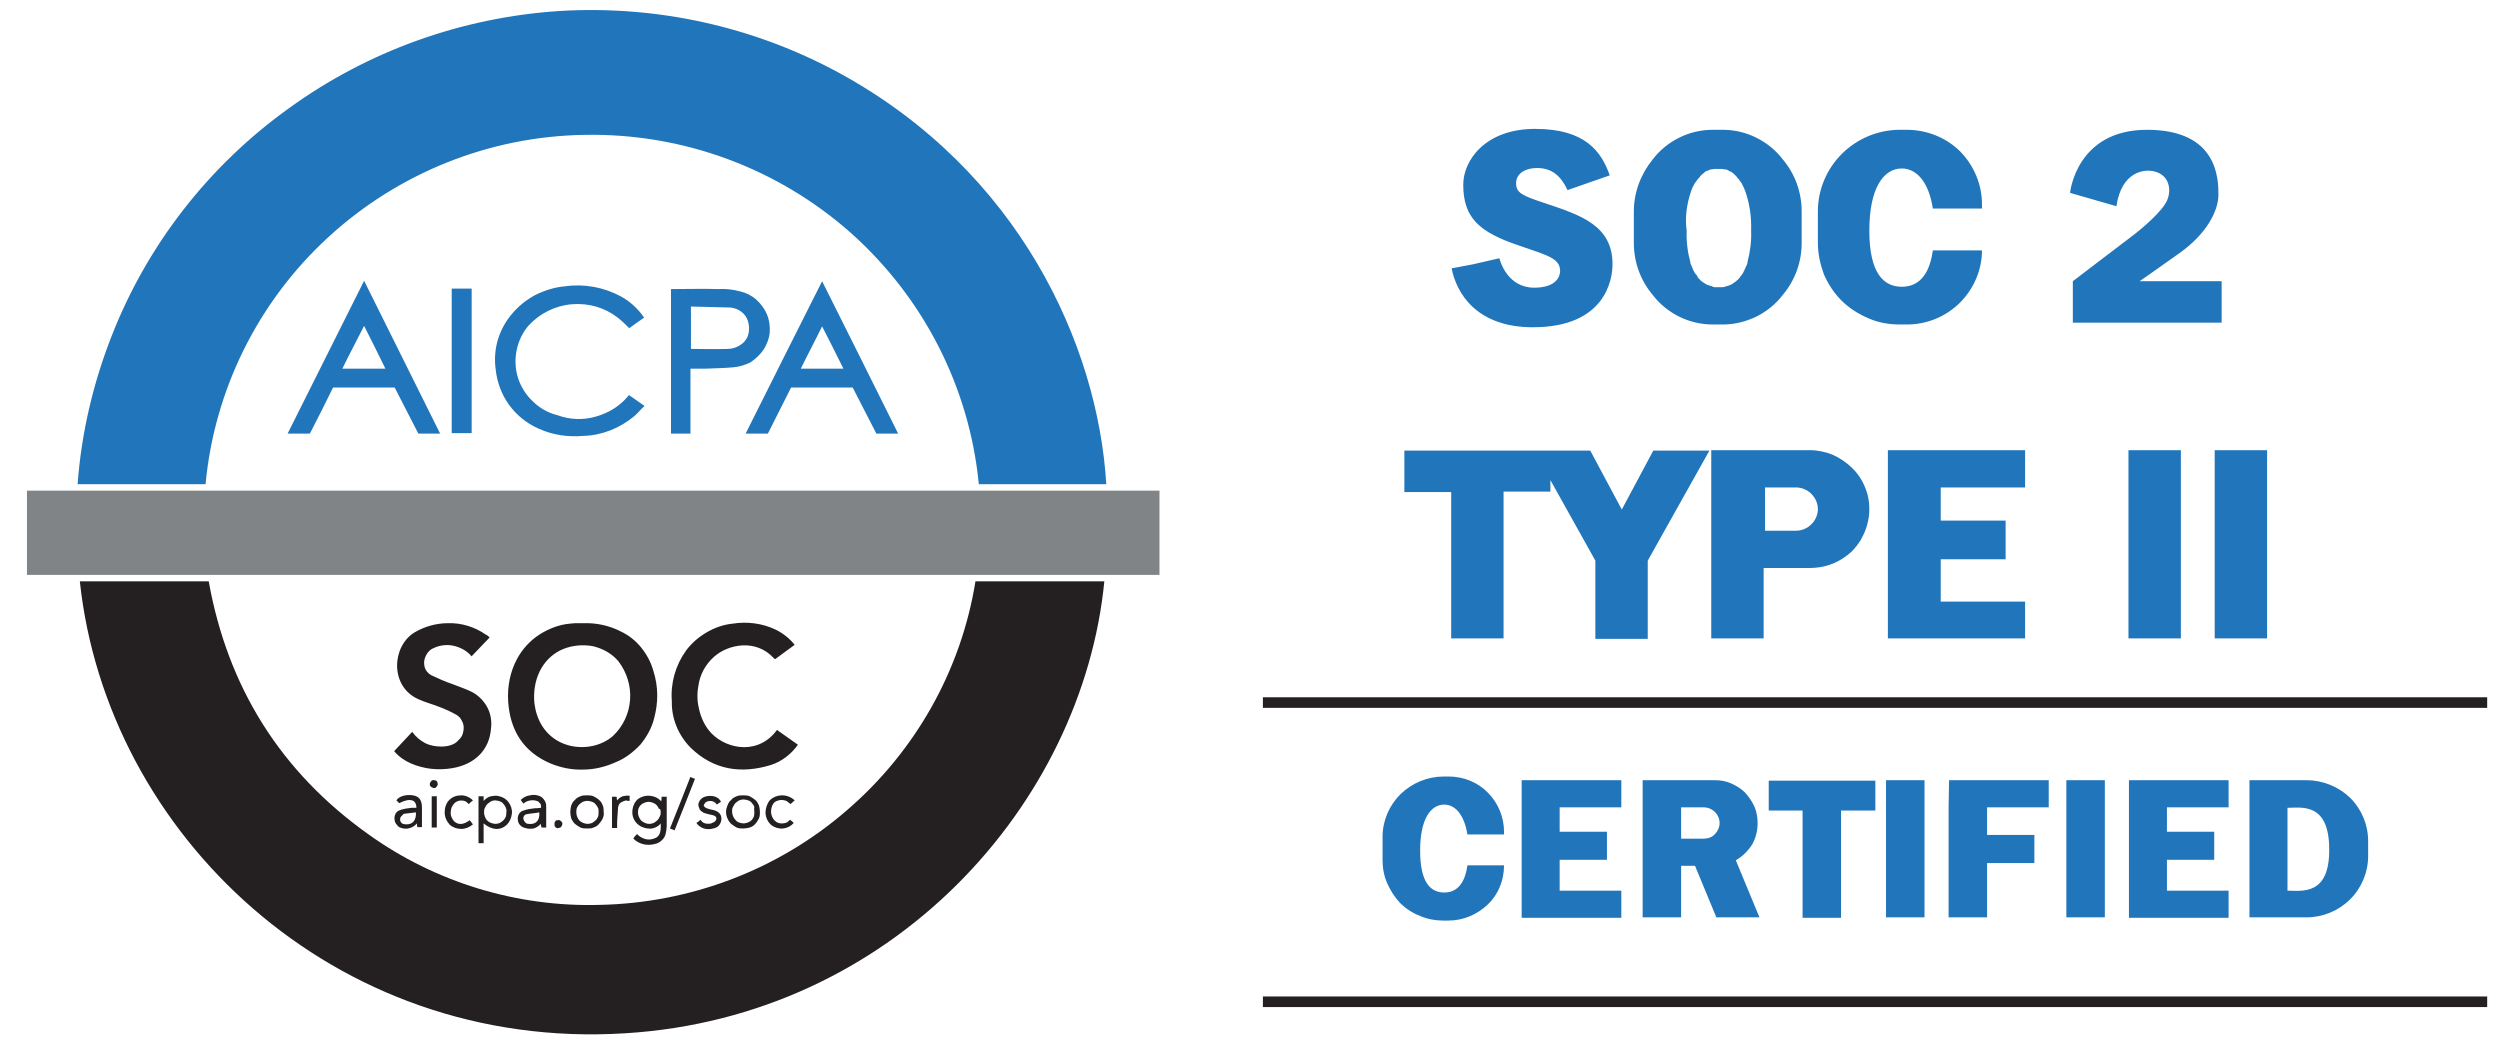
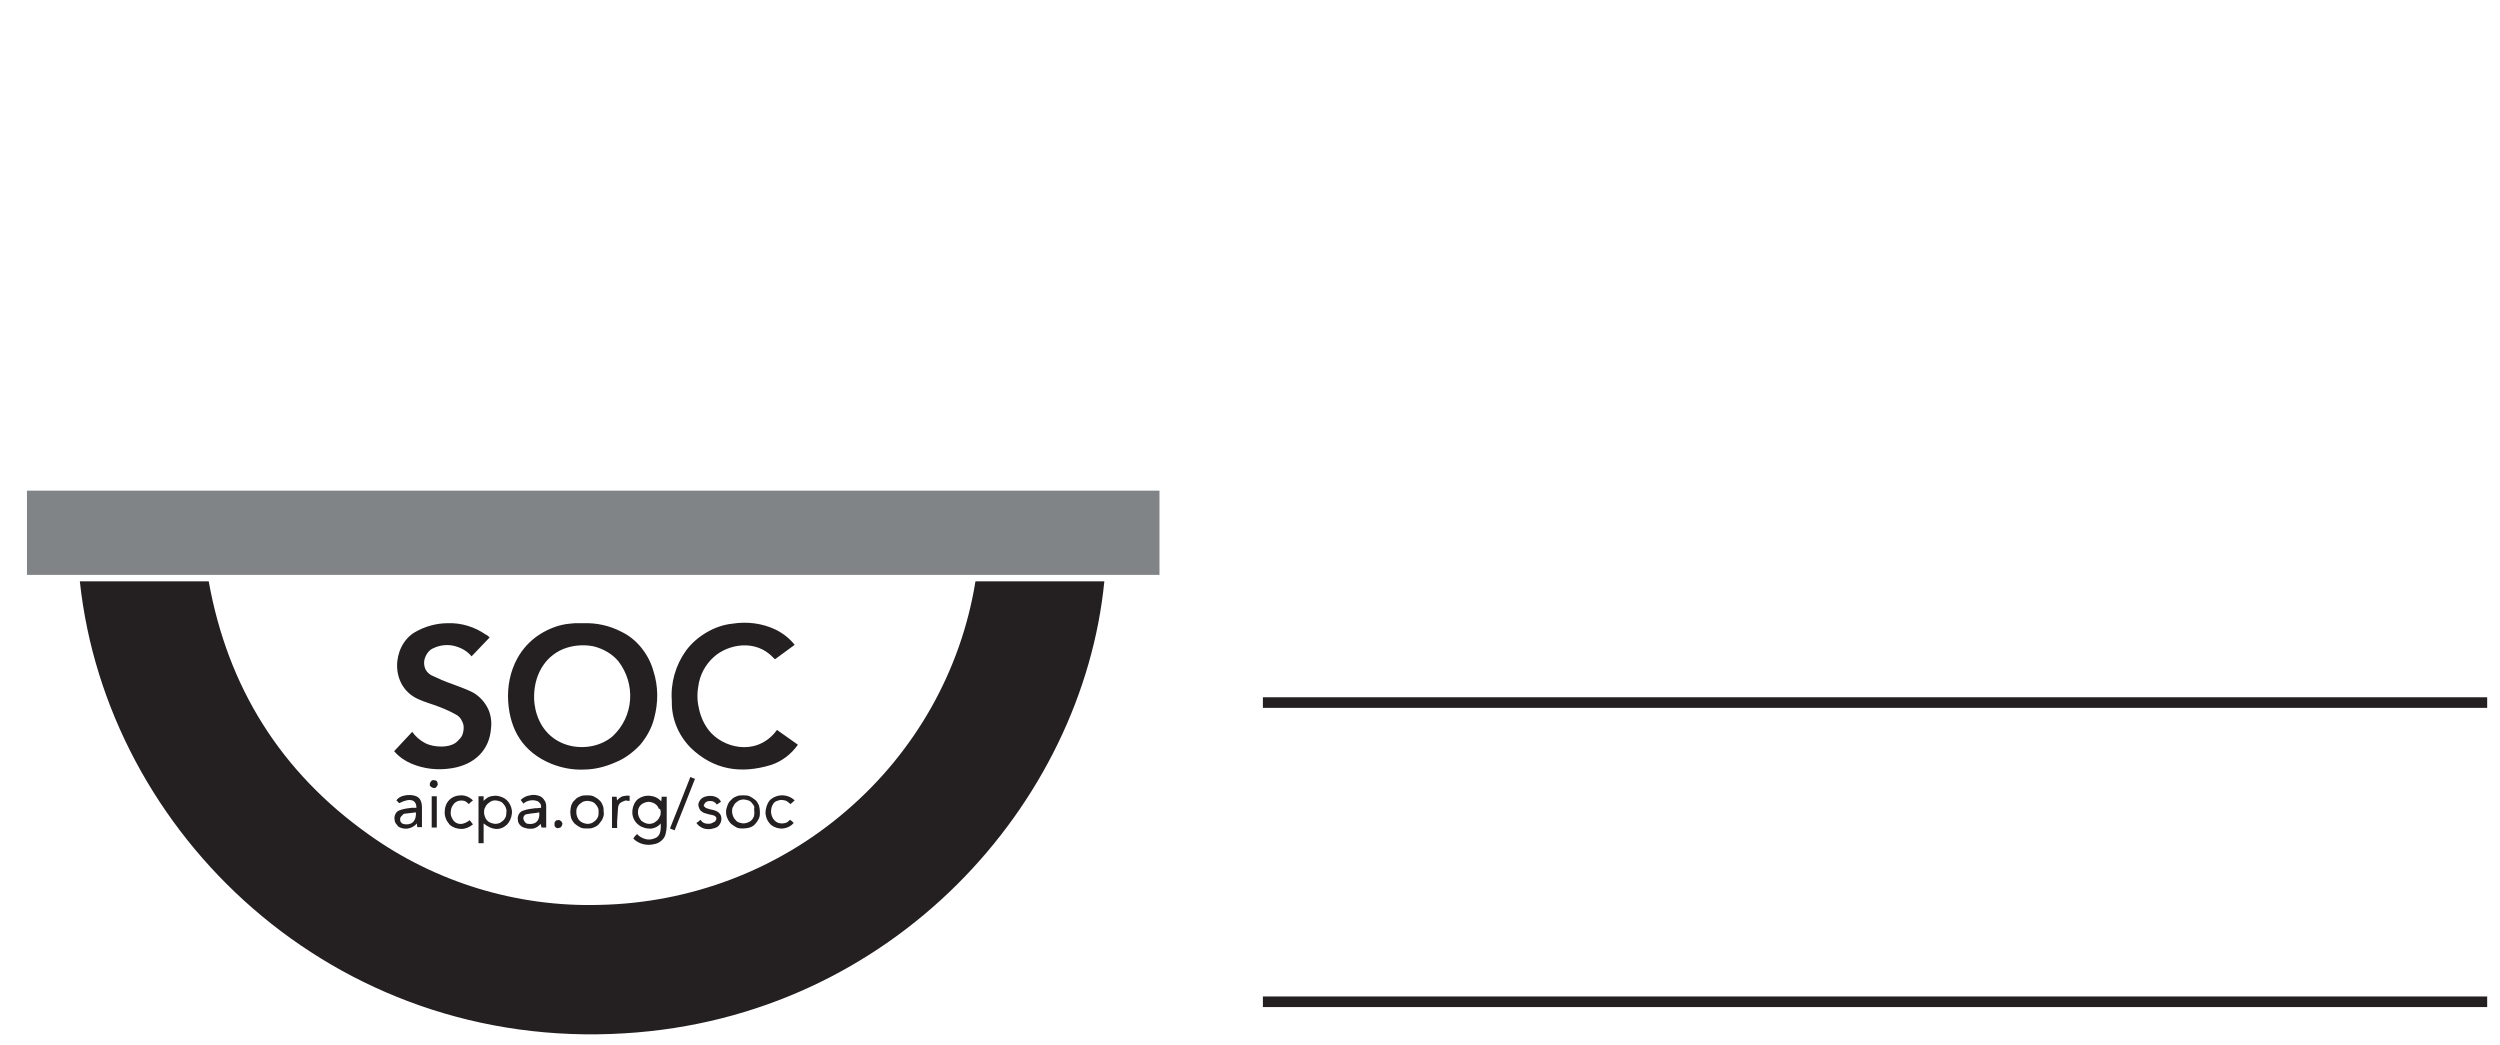
<svg xmlns="http://www.w3.org/2000/svg" width="134" height="56" viewBox="0 0 134 56" fill="none">
  <g id="AICPA-SOC-2-TYPE-II-Certified" clip-path="url(#clip0_9633_85984)">
-     <path id="Vector" d="M44.96 3.898C40.363 1.406 35.17 0.271 29.952 0.592C24.734 0.938 19.715 2.739 15.491 5.798C11.192 8.882 7.887 13.125 5.974 18.035C4.98 20.576 4.359 23.241 4.16 25.954H11.018C11.49 20.897 13.826 16.184 17.578 12.73C21.33 9.277 26.225 7.303 31.343 7.229C36.586 7.13 41.68 9.005 45.606 12.484C49.507 15.963 51.967 20.773 52.464 25.954H59.297C58.85 18.528 54.651 9.178 44.96 3.898ZM33.679 21.218C33.232 21.76 32.636 22.13 31.94 22.328C31.269 22.525 30.548 22.5 29.878 22.254C29.381 22.13 28.933 21.884 28.561 21.514C28.188 21.168 27.915 20.724 27.765 20.255C27.616 19.787 27.591 19.268 27.691 18.775C27.79 18.282 28.014 17.813 28.337 17.443C28.933 16.801 29.753 16.382 30.648 16.308C31.542 16.234 32.412 16.481 33.108 17.023C33.331 17.196 33.53 17.393 33.729 17.591C33.977 17.418 34.226 17.221 34.524 17.023C34.201 16.555 33.779 16.16 33.282 15.889C32.362 15.395 31.319 15.198 30.275 15.346C29.728 15.395 29.182 15.568 28.685 15.815C28.188 16.086 27.765 16.431 27.418 16.851C27.07 17.27 26.821 17.739 26.672 18.257C26.523 18.775 26.498 19.318 26.573 19.836C26.647 20.502 26.896 21.168 27.293 21.711C27.691 22.254 28.238 22.698 28.859 22.969C29.604 23.315 30.449 23.438 31.269 23.364C32.263 23.339 33.232 22.945 34.002 22.303C34.201 22.13 34.35 21.933 34.549 21.76L33.704 21.168C33.704 21.168 33.704 21.193 33.679 21.218ZM39.966 23.241H41.158L42.401 20.773H45.705L46.973 23.241H48.141C46.774 20.502 45.432 17.788 44.065 15.074C42.699 17.788 41.332 20.502 39.966 23.241ZM42.922 19.762C43.295 18.997 43.693 18.257 44.065 17.492C44.463 18.257 44.836 19.022 45.208 19.762H42.922ZM15.416 23.241H16.609C17.031 22.426 17.454 21.588 17.851 20.773H21.156C21.578 21.588 22.001 22.426 22.423 23.241H23.591L19.516 15.05C18.149 17.788 16.783 20.502 15.416 23.241ZM18.348 19.762C18.721 18.997 19.118 18.257 19.516 17.467C19.914 18.257 20.286 18.997 20.659 19.762H18.348ZM40.935 18.726C41.109 18.454 41.233 18.134 41.258 17.813C41.282 17.492 41.233 17.147 41.109 16.851C40.984 16.555 40.786 16.283 40.537 16.061C40.289 15.839 39.99 15.691 39.667 15.617C39.295 15.518 38.897 15.469 38.5 15.494C37.705 15.469 36.909 15.494 36.089 15.494C36.04 15.494 35.99 15.494 35.965 15.494V23.241H37.009V19.762C37.282 19.762 37.531 19.762 37.779 19.762C38.276 19.737 38.798 19.737 39.295 19.688C39.618 19.663 39.941 19.564 40.239 19.416C40.512 19.219 40.761 18.997 40.935 18.726ZM40.09 17.985C40.015 18.208 39.866 18.38 39.667 18.504C39.469 18.627 39.245 18.701 39.021 18.701C38.375 18.726 37.705 18.701 37.034 18.701V16.431C37.729 16.456 38.4 16.456 39.071 16.481C39.245 16.481 39.419 16.53 39.568 16.604C39.717 16.678 39.866 16.801 39.966 16.949C40.065 17.097 40.115 17.27 40.139 17.443C40.164 17.64 40.139 17.837 40.09 17.985ZM24.212 23.216H25.281V15.469H24.212V23.216ZM94.779 43.446H96.618V49.195H98.68V43.446H100.519V41.843H94.804V43.446H94.779ZM101.091 49.17H103.153V41.818H101.091V49.17ZM110.756 49.17H112.819V41.818H110.756V49.17ZM104.445 43.274V44.754V46.259V49.17H106.508V46.259H109.042V44.754H106.508V43.274H109.812V41.818H104.47L104.445 43.274ZM114.111 43.274V44.581V46.086V47.739V49.195H119.453V47.739H116.148V46.086H118.683V44.581H116.148V43.274H119.453V41.818H114.111V43.274ZM81.561 49.195H86.903V47.739H83.598V46.086H86.132V44.581H83.598V43.274H86.903V41.818H81.561V49.195ZM123.628 41.818H120.571V49.17H123.628C124.497 49.17 125.342 48.825 125.963 48.208C126.584 47.591 126.932 46.752 126.932 45.889V45.075C126.932 44.211 126.584 43.372 125.963 42.756C125.342 42.163 124.497 41.818 123.628 41.818ZM122.609 47.739V43.298C123.329 43.298 124.845 42.978 124.845 45.519C124.87 48.035 123.354 47.739 122.609 47.739ZM94.208 44.113C94.208 43.816 94.158 43.52 94.034 43.224C93.91 42.953 93.736 42.706 93.537 42.484C93.314 42.262 93.065 42.114 92.792 41.991C92.518 41.867 92.22 41.818 91.897 41.818H88.046V49.17H90.108V46.407H90.853L91.996 49.17H94.307L93.04 46.111C93.388 45.914 93.686 45.617 93.91 45.272C94.109 44.927 94.208 44.532 94.208 44.113ZM91.326 44.951H90.108V43.274H91.326C91.549 43.274 91.773 43.372 91.922 43.52C92.071 43.669 92.171 43.891 92.171 44.113C92.171 44.335 92.071 44.557 91.922 44.705C91.773 44.877 91.549 44.951 91.326 44.951ZM77.784 34.219H80.591V26.349H83.101V25.732L85.511 30.05V34.244H88.319V30.05L91.624 24.153H88.617L86.928 27.311L85.238 24.153H75.274V26.374H77.784V34.219ZM108.545 26.127V24.129H101.19V34.219H108.545V32.246H104.023V29.976H107.501V27.903H104.023V26.127H108.545ZM77.659 41.621H77.386C76.516 41.621 75.697 41.966 75.075 42.558C74.454 43.175 74.106 43.989 74.106 44.853V46.111C74.106 46.53 74.181 46.95 74.355 47.344C74.529 47.739 74.752 48.085 75.05 48.405C75.349 48.701 75.721 48.948 76.119 49.096C76.516 49.269 76.939 49.343 77.361 49.343H77.635C78.43 49.343 79.175 49.022 79.747 48.479C80.318 47.937 80.616 47.172 80.616 46.382H78.653C78.504 47.468 78.007 47.838 77.411 47.838C76.69 47.838 76.119 47.32 76.119 45.593C76.119 43.891 76.69 43.126 77.411 43.126C77.983 43.126 78.479 43.644 78.653 44.729H80.616V44.581C80.616 43.792 80.293 43.027 79.747 42.484C79.225 41.941 78.455 41.621 77.659 41.621ZM101.836 17.393H102.209C103.277 17.393 104.296 16.974 105.042 16.234C105.787 15.494 106.234 14.482 106.234 13.421H103.6C103.402 14.877 102.731 15.37 101.936 15.37C100.967 15.37 100.196 14.655 100.196 12.361C100.196 10.066 100.967 9.03 101.936 9.03C102.706 9.03 103.377 9.721 103.6 11.176H106.234V10.954C106.234 9.893 105.812 8.882 105.066 8.117C104.321 7.377 103.277 6.957 102.209 6.957H101.836C100.668 6.957 99.55 7.426 98.73 8.24C97.91 9.054 97.438 10.165 97.438 11.324V13.027C97.438 13.594 97.562 14.162 97.761 14.704C97.985 15.222 98.308 15.716 98.705 16.11C99.103 16.505 99.6 16.826 100.122 17.048C100.668 17.295 101.24 17.393 101.836 17.393ZM98.954 29.803C99.053 29.729 99.153 29.655 99.227 29.581C99.252 29.556 99.277 29.556 99.277 29.532C99.351 29.458 99.401 29.408 99.451 29.334C99.476 29.31 99.525 29.26 99.55 29.211C99.6 29.162 99.625 29.112 99.65 29.063C99.699 29.014 99.749 28.94 99.774 28.866C100.047 28.397 100.196 27.829 100.196 27.287C100.196 26.867 100.122 26.473 99.948 26.078C99.799 25.708 99.55 25.338 99.252 25.066C98.954 24.77 98.606 24.548 98.233 24.375C97.861 24.227 97.438 24.129 97.016 24.129H91.723V34.219H94.531V30.445H96.991C97.736 30.445 98.407 30.223 98.954 29.803ZM94.606 28.422V26.127H96.27C96.569 26.127 96.867 26.25 97.09 26.473C97.314 26.695 97.438 26.991 97.438 27.287C97.438 27.583 97.314 27.879 97.09 28.101C96.867 28.323 96.569 28.446 96.27 28.446H94.606V28.422ZM116.894 24.129H114.086V34.219H116.894V24.129ZM118.708 34.219H121.516V24.129H118.708V34.219ZM91.798 17.393H92.344C92.966 17.393 93.562 17.245 94.133 16.974C94.68 16.703 95.177 16.308 95.55 15.815C96.221 15.025 96.569 14.038 96.569 13.027V11.324C96.569 10.313 96.221 9.326 95.55 8.536C95.177 8.043 94.68 7.648 94.133 7.377C93.587 7.105 92.966 6.957 92.344 6.957H91.798C91.177 6.957 90.555 7.105 90.009 7.377C89.462 7.648 88.965 8.043 88.592 8.536C87.946 9.326 87.574 10.313 87.574 11.324V13.027C87.574 14.038 87.921 15.025 88.592 15.815C88.965 16.308 89.462 16.703 90.009 16.974C90.555 17.245 91.177 17.393 91.798 17.393ZM90.63 10.288C90.68 10.115 90.754 9.967 90.829 9.844C90.853 9.819 90.853 9.795 90.878 9.77C90.903 9.745 90.928 9.696 90.953 9.671C90.978 9.647 90.978 9.622 91.003 9.597C91.028 9.573 91.052 9.548 91.077 9.523C91.102 9.499 91.127 9.474 91.127 9.449C91.152 9.425 91.177 9.4 91.201 9.375C91.226 9.351 91.226 9.351 91.251 9.326C91.301 9.301 91.35 9.252 91.375 9.227L91.4 9.203C91.45 9.178 91.475 9.153 91.524 9.153C91.549 9.153 91.549 9.129 91.574 9.129C91.624 9.104 91.649 9.104 91.698 9.079C91.723 9.079 91.723 9.079 91.748 9.079C91.798 9.079 91.847 9.054 91.897 9.054H91.922C91.972 9.054 92.021 9.054 92.096 9.054C92.146 9.054 92.22 9.054 92.27 9.054H92.295C92.344 9.054 92.394 9.079 92.444 9.079C92.444 9.079 92.469 9.079 92.493 9.079C92.543 9.079 92.568 9.104 92.618 9.129C92.643 9.129 92.643 9.129 92.667 9.153C92.717 9.178 92.742 9.203 92.792 9.203L92.817 9.227C92.866 9.252 92.916 9.301 92.941 9.326C92.966 9.351 92.966 9.351 92.99 9.375C93.015 9.4 93.04 9.425 93.065 9.449C93.09 9.474 93.115 9.499 93.115 9.523C93.139 9.548 93.164 9.573 93.189 9.597C93.214 9.622 93.239 9.647 93.239 9.671C93.264 9.696 93.289 9.745 93.314 9.77C93.338 9.795 93.338 9.819 93.363 9.844C93.438 9.992 93.512 10.14 93.562 10.288C93.786 10.954 93.885 11.645 93.86 12.361C93.885 12.928 93.81 13.495 93.661 14.063C93.661 14.088 93.661 14.088 93.661 14.112C93.636 14.186 93.612 14.236 93.587 14.285C93.537 14.408 93.463 14.556 93.413 14.655C93.413 14.655 93.413 14.68 93.388 14.68C93.363 14.729 93.338 14.778 93.289 14.803C93.289 14.803 93.289 14.803 93.289 14.828C93.264 14.877 93.214 14.902 93.189 14.951C93.09 15.05 92.966 15.148 92.841 15.222C92.817 15.247 92.792 15.247 92.742 15.272C92.717 15.272 92.692 15.296 92.692 15.296C92.667 15.296 92.643 15.321 92.618 15.321C92.593 15.321 92.568 15.346 92.518 15.346C92.493 15.346 92.469 15.346 92.469 15.37C92.419 15.37 92.394 15.395 92.344 15.395H92.32C92.27 15.395 92.22 15.395 92.146 15.395C92.096 15.395 92.021 15.395 91.972 15.395H91.947C91.897 15.395 91.872 15.395 91.823 15.37C91.798 15.37 91.773 15.37 91.773 15.346C91.748 15.346 91.723 15.321 91.674 15.321C91.649 15.321 91.624 15.296 91.599 15.296C91.574 15.296 91.549 15.272 91.524 15.272C91.5 15.272 91.475 15.247 91.425 15.222C91.301 15.148 91.177 15.074 91.077 14.951C91.052 14.926 91.003 14.877 90.978 14.828C90.978 14.828 90.978 14.828 90.978 14.803C90.953 14.754 90.928 14.729 90.878 14.68C90.878 14.68 90.878 14.655 90.853 14.655C90.779 14.531 90.729 14.408 90.68 14.285C90.655 14.236 90.63 14.162 90.605 14.112C90.605 14.112 90.605 14.088 90.605 14.063C90.456 13.52 90.381 12.928 90.406 12.361C90.307 11.67 90.406 10.954 90.63 10.288ZM82.231 15.42C80.84 15.42 80.418 14.063 80.368 13.841L78.976 14.162L77.808 14.383C78.057 15.691 79.126 17.541 82.157 17.541C86.058 17.541 86.431 14.976 86.431 14.162C86.431 12.064 84.691 11.522 82.778 10.88C81.585 10.485 81.262 10.337 81.262 9.819C81.262 9.301 81.759 9.005 82.38 9.005C83.201 9.005 83.673 9.449 84.02 10.189L86.282 9.4C85.834 8.117 84.965 6.908 82.281 6.908C79.598 6.908 78.43 8.61 78.43 9.893C78.43 11.67 79.275 12.434 81.387 13.15C82.952 13.693 83.623 13.841 83.623 14.531C83.598 15.05 83.151 15.42 82.231 15.42ZM115.527 9.203C116.298 9.425 116.397 10.214 116.148 10.757C115.9 11.324 114.832 12.237 114.31 12.632C113.49 13.249 111.104 15.074 111.104 15.074V17.295H119.08V15.074H114.682C114.682 15.074 115.328 14.63 116.819 13.569C118.31 12.508 118.907 11.275 118.907 10.436C118.907 9.597 118.882 6.957 115.08 6.957C111.278 6.957 110.955 10.337 110.955 10.337L113.44 11.053C113.713 9.178 114.956 9.03 115.527 9.203Z" fill="#2175BB" />
    <path id="Vector_2" d="M32.133 48.502C27.711 48.626 23.337 47.293 19.759 44.727C15.038 41.372 12.206 36.833 11.187 31.158H4.279C5.72 44.678 17.871 56.348 33.475 55.386C47.862 54.522 58.025 43.075 59.193 31.158H52.285C51.515 35.944 49.055 40.287 45.377 43.445C41.7 46.627 37.004 48.404 32.133 48.502ZM29.524 40.928C30.071 41.15 30.668 41.273 31.264 41.249C31.86 41.249 32.456 41.101 33.003 40.854C33.5 40.657 33.947 40.311 34.32 39.917C34.668 39.497 34.941 39.004 35.066 38.486C35.289 37.647 35.289 36.783 35.016 35.944C34.892 35.5 34.668 35.081 34.37 34.711C34.072 34.341 33.699 34.045 33.276 33.847C32.655 33.527 31.96 33.379 31.264 33.403C31.115 33.403 30.966 33.403 30.817 33.403C30.717 33.403 30.643 33.428 30.543 33.428C29.972 33.477 29.4 33.699 28.903 34.02C28.406 34.341 28.009 34.785 27.735 35.278C27.338 35.994 27.189 36.808 27.238 37.597C27.338 39.152 28.058 40.311 29.524 40.928ZM30.195 34.785C30.692 34.587 31.264 34.538 31.786 34.637C32.307 34.76 32.804 35.032 33.152 35.451C33.599 36.043 33.823 36.759 33.773 37.499C33.724 38.239 33.401 38.93 32.854 39.448C31.686 40.484 29.226 40.262 28.704 38.041C28.655 37.819 28.63 37.597 28.63 37.499C28.58 36.24 29.177 35.204 30.195 34.785ZM23.66 40.015C23.362 40.015 23.039 39.966 22.766 39.818C22.493 39.67 22.269 39.472 22.095 39.226C21.772 39.571 21.449 39.917 21.126 40.262C21.375 40.558 21.698 40.78 22.045 40.928C22.741 41.224 23.486 41.298 24.232 41.175C25.45 40.977 26.245 40.188 26.319 39.028C26.369 38.634 26.294 38.214 26.096 37.869C25.897 37.523 25.599 37.227 25.226 37.055C24.903 36.907 24.555 36.783 24.232 36.66C23.859 36.537 23.486 36.364 23.114 36.191C22.94 36.093 22.816 35.944 22.766 35.772C22.716 35.599 22.716 35.402 22.791 35.229C22.84 35.106 22.915 34.982 23.014 34.884C23.114 34.785 23.238 34.736 23.362 34.686C23.685 34.563 24.058 34.538 24.406 34.637C24.754 34.736 25.052 34.908 25.276 35.18C25.599 34.834 25.922 34.514 26.245 34.168C26.17 34.094 26.12 34.045 26.046 34.02C25.45 33.601 24.729 33.379 24.008 33.403C23.387 33.403 22.766 33.576 22.219 33.897C21.002 34.637 20.878 36.783 22.418 37.474C22.791 37.647 23.188 37.745 23.561 37.894C23.884 38.017 24.207 38.165 24.505 38.338C24.605 38.412 24.704 38.51 24.754 38.634C24.828 38.757 24.853 38.88 24.853 39.004C24.853 39.127 24.828 39.275 24.779 39.398C24.729 39.522 24.63 39.62 24.53 39.719C24.356 39.916 24.008 40.015 23.66 40.015ZM37.004 40.065C38.246 41.273 39.712 41.495 41.327 41.002C41.923 40.805 42.42 40.41 42.768 39.917L41.65 39.127C41.6 39.176 41.576 39.201 41.551 39.25C40.458 40.558 38.718 40.065 37.998 39.152C37.749 38.831 37.575 38.461 37.476 38.041C37.376 37.647 37.352 37.227 37.426 36.808C37.501 36.191 37.799 35.624 38.271 35.204C39.016 34.538 40.507 34.218 41.476 35.278C41.501 35.303 41.526 35.328 41.551 35.328L42.594 34.563C42.321 34.218 41.973 33.946 41.576 33.749C40.855 33.403 40.035 33.305 39.265 33.428C38.768 33.477 38.296 33.65 37.873 33.897C37.451 34.143 37.078 34.464 36.78 34.859C36.209 35.648 35.935 36.611 36.01 37.573C35.985 38.51 36.358 39.398 37.004 40.065ZM34.196 42.828C34.022 42.976 33.922 43.198 33.898 43.42C33.873 43.642 33.922 43.864 34.072 44.061C34.146 44.16 34.245 44.234 34.37 44.308C34.494 44.357 34.618 44.407 34.742 44.407C34.867 44.431 34.991 44.407 35.115 44.357C35.239 44.308 35.339 44.234 35.413 44.135C35.438 44.58 35.364 44.826 35.115 44.925C34.941 44.999 34.767 45.023 34.593 44.974C34.419 44.925 34.245 44.826 34.146 44.703C34.072 44.777 33.997 44.851 33.947 44.95C34.096 45.097 34.27 45.196 34.469 45.246C34.668 45.295 34.867 45.295 35.066 45.246C35.215 45.221 35.364 45.147 35.463 45.048C35.587 44.95 35.662 44.801 35.687 44.654C35.712 44.53 35.736 44.407 35.736 44.283C35.736 43.79 35.736 43.321 35.736 42.828C35.736 42.778 35.736 42.729 35.736 42.704H35.463C35.463 42.778 35.463 42.852 35.438 42.951C35.289 42.778 35.09 42.68 34.842 42.655C34.593 42.63 34.37 42.704 34.196 42.828ZM35.413 43.519C35.413 43.593 35.413 43.691 35.364 43.765C35.339 43.839 35.289 43.913 35.239 43.963C35.19 44.012 35.115 44.061 35.041 44.111C34.966 44.135 34.892 44.16 34.792 44.16C34.643 44.16 34.494 44.086 34.37 43.987C34.27 43.864 34.196 43.716 34.196 43.568C34.196 43.494 34.196 43.42 34.221 43.346C34.245 43.272 34.295 43.198 34.345 43.148C34.395 43.099 34.469 43.05 34.544 43.025C34.618 43.001 34.693 42.976 34.767 42.976C34.842 42.976 34.916 43.001 34.991 43.025C35.066 43.05 35.14 43.099 35.19 43.148C35.239 43.198 35.289 43.272 35.314 43.346C35.389 43.346 35.413 43.42 35.413 43.519ZM25.922 42.68H25.648V45.196H25.922V44.135C26.369 44.505 26.816 44.53 27.164 44.209C27.313 44.061 27.412 43.839 27.437 43.617C27.462 43.395 27.388 43.173 27.263 43.001C27.139 42.828 26.965 42.729 26.766 42.68C26.617 42.63 26.468 42.655 26.319 42.68C26.17 42.704 26.046 42.803 25.922 42.926C25.922 42.828 25.922 42.754 25.922 42.68ZM26.543 42.902C26.617 42.902 26.717 42.926 26.791 42.951C26.866 42.976 26.94 43.025 26.99 43.099C27.04 43.148 27.089 43.222 27.114 43.297C27.139 43.37 27.164 43.445 27.139 43.543C27.139 43.617 27.139 43.691 27.114 43.765C27.089 43.839 27.04 43.913 26.99 43.963C26.94 44.012 26.866 44.061 26.791 44.111C26.717 44.135 26.642 44.16 26.568 44.16C26.493 44.16 26.394 44.135 26.319 44.111C26.245 44.086 26.17 44.037 26.12 43.987C26.071 43.938 26.021 43.864 25.996 43.79C25.971 43.716 25.946 43.642 25.946 43.543C25.946 43.469 25.946 43.37 25.996 43.297C26.021 43.222 26.071 43.148 26.12 43.099C26.17 43.05 26.245 43.001 26.319 42.951C26.369 42.926 26.443 42.902 26.543 42.902ZM30.568 43.519C30.568 43.642 30.593 43.765 30.618 43.864C30.668 43.987 30.742 44.086 30.817 44.16C30.916 44.234 31.015 44.308 31.115 44.357C31.239 44.407 31.338 44.407 31.463 44.407C31.587 44.407 31.711 44.407 31.811 44.357C31.935 44.308 32.034 44.259 32.109 44.16C32.183 44.061 32.258 43.987 32.307 43.864C32.357 43.741 32.382 43.642 32.357 43.519C32.357 43.395 32.357 43.272 32.307 43.173C32.258 43.05 32.208 42.951 32.109 42.877C32.034 42.803 31.91 42.729 31.811 42.68C31.686 42.63 31.587 42.63 31.463 42.63C31.338 42.63 31.214 42.63 31.115 42.68C30.991 42.729 30.891 42.778 30.817 42.877C30.717 42.951 30.668 43.05 30.618 43.173C30.593 43.272 30.568 43.395 30.568 43.519ZM32.084 43.519C32.084 43.593 32.084 43.691 32.059 43.765C32.034 43.839 31.984 43.913 31.935 43.963C31.885 44.012 31.811 44.061 31.736 44.111C31.661 44.135 31.587 44.16 31.488 44.16C31.413 44.16 31.338 44.135 31.264 44.111C31.189 44.086 31.115 44.037 31.065 43.987C31.015 43.938 30.966 43.864 30.941 43.79C30.916 43.716 30.891 43.642 30.891 43.568C30.891 43.494 30.891 43.395 30.916 43.321C30.941 43.247 30.991 43.173 31.04 43.124C31.09 43.075 31.164 43.025 31.239 42.976C31.314 42.951 31.388 42.926 31.488 42.926C31.562 42.926 31.661 42.951 31.736 42.976C31.811 43.001 31.885 43.05 31.935 43.124C31.984 43.173 32.034 43.247 32.059 43.321C32.084 43.37 32.084 43.445 32.084 43.519ZM38.917 43.519C38.917 43.642 38.942 43.765 38.991 43.864C39.041 43.987 39.116 44.086 39.19 44.16C39.29 44.234 39.389 44.308 39.488 44.357C39.613 44.407 39.712 44.407 39.836 44.407C39.961 44.407 40.085 44.382 40.184 44.357C40.308 44.308 40.408 44.259 40.482 44.16C40.557 44.086 40.631 43.963 40.681 43.864C40.731 43.741 40.731 43.642 40.731 43.519C40.731 43.395 40.706 43.272 40.681 43.173C40.631 43.075 40.582 42.951 40.482 42.877C40.383 42.803 40.283 42.729 40.184 42.68C40.06 42.63 39.961 42.63 39.836 42.63C39.712 42.63 39.588 42.63 39.488 42.68C39.364 42.729 39.265 42.778 39.19 42.877C39.091 42.951 39.041 43.05 38.991 43.173C38.942 43.297 38.917 43.395 38.917 43.519ZM40.433 43.543C40.433 43.617 40.433 43.691 40.408 43.765C40.383 43.839 40.333 43.913 40.283 43.963C40.234 44.012 40.159 44.061 40.085 44.086C40.01 44.111 39.936 44.135 39.861 44.135C39.787 44.135 39.687 44.111 39.613 44.086C39.538 44.061 39.464 44.012 39.414 43.938C39.364 43.889 39.315 43.815 39.29 43.741C39.265 43.667 39.24 43.593 39.24 43.494C39.24 43.42 39.24 43.321 39.29 43.247C39.339 43.173 39.364 43.099 39.414 43.05C39.464 43.001 39.538 42.951 39.613 42.902C39.687 42.877 39.762 42.852 39.861 42.852C39.936 42.852 40.035 42.877 40.11 42.902C40.184 42.926 40.259 42.976 40.308 43.05C40.358 43.099 40.408 43.173 40.433 43.247C40.408 43.371 40.433 43.445 40.433 43.543ZM21.524 44.382C21.673 44.431 21.822 44.431 21.971 44.382C22.12 44.333 22.244 44.259 22.343 44.135C22.343 44.234 22.368 44.283 22.368 44.333H22.617C22.617 43.987 22.617 43.642 22.617 43.297C22.617 42.926 22.493 42.729 22.244 42.655C21.921 42.556 21.399 42.63 21.25 42.902C21.3 42.951 21.35 43.001 21.399 43.05C21.971 42.754 22.319 42.852 22.319 43.297C22.244 43.297 22.145 43.297 22.07 43.297C21.871 43.321 21.648 43.346 21.449 43.42C21.35 43.445 21.25 43.519 21.201 43.617C21.151 43.716 21.126 43.839 21.151 43.938C21.151 44.037 21.201 44.135 21.275 44.209C21.325 44.308 21.424 44.357 21.524 44.382ZM21.673 43.617C21.871 43.593 22.095 43.568 22.294 43.543C22.319 43.963 22.12 44.209 21.747 44.185C21.673 44.185 21.598 44.16 21.548 44.135C21.499 44.086 21.449 44.037 21.449 43.963C21.449 43.938 21.449 43.889 21.449 43.864C21.449 43.839 21.474 43.79 21.499 43.765C21.524 43.741 21.548 43.716 21.573 43.691C21.598 43.642 21.648 43.617 21.673 43.617ZM28.68 43.321C28.481 43.346 28.257 43.37 28.058 43.445C27.959 43.469 27.86 43.543 27.81 43.642C27.76 43.741 27.735 43.839 27.76 43.963C27.76 44.061 27.81 44.16 27.884 44.234C27.959 44.308 28.034 44.357 28.158 44.382C28.307 44.431 28.456 44.431 28.605 44.407C28.754 44.357 28.878 44.283 28.978 44.16C29.003 44.234 29.003 44.308 29.027 44.357H29.276C29.276 43.987 29.276 43.642 29.276 43.272C29.276 43.148 29.276 43.05 29.201 42.926C29.127 42.803 29.052 42.729 28.953 42.68C28.779 42.606 28.58 42.581 28.406 42.63C28.208 42.655 28.034 42.754 27.909 42.877L28.058 43.075C28.158 42.976 28.282 42.926 28.431 42.902C28.58 42.877 28.704 42.902 28.829 42.951C28.878 42.976 28.928 43.05 28.978 43.099C29.003 43.173 29.003 43.222 29.003 43.297C28.829 43.321 28.754 43.321 28.68 43.321ZM28.332 44.16C28.257 44.16 28.208 44.135 28.158 44.086C28.108 44.037 28.083 43.987 28.058 43.913C28.034 43.839 28.058 43.79 28.083 43.741C28.108 43.691 28.183 43.642 28.232 43.642C28.456 43.593 28.68 43.593 28.903 43.543C28.953 43.987 28.704 44.209 28.332 44.16ZM38.122 44.135C38.022 44.16 37.898 44.16 37.799 44.135C37.699 44.111 37.6 44.037 37.55 43.938C37.476 44.012 37.401 44.061 37.327 44.111C37.426 44.259 37.575 44.357 37.724 44.407C37.898 44.456 38.072 44.456 38.221 44.407C38.345 44.382 38.47 44.333 38.544 44.234C38.619 44.135 38.668 44.012 38.668 43.889C38.668 43.642 38.519 43.494 38.246 43.42C38.122 43.395 37.998 43.37 37.873 43.321C37.799 43.297 37.699 43.198 37.724 43.148C37.749 43.099 37.774 43.075 37.799 43.025C37.824 43.001 37.873 42.976 37.923 42.951C38.022 42.926 38.122 42.926 38.196 42.951C38.296 42.976 38.37 43.05 38.42 43.124C38.495 43.075 38.569 43.025 38.644 42.976C38.47 42.581 37.824 42.581 37.575 42.828C37.525 42.877 37.476 42.951 37.451 43.025C37.426 43.099 37.426 43.173 37.451 43.247C37.476 43.321 37.501 43.395 37.55 43.445C37.6 43.494 37.675 43.543 37.724 43.568C37.873 43.617 38.047 43.667 38.196 43.691C38.321 43.716 38.42 43.79 38.395 43.913C38.37 43.963 38.345 44.012 38.321 44.037C38.221 44.086 38.172 44.111 38.122 44.135ZM42.371 43.099C42.445 43.025 42.52 42.976 42.594 42.902C42.42 42.729 42.172 42.63 41.923 42.63C41.675 42.63 41.426 42.729 41.253 42.902C41.103 43.099 41.029 43.346 41.029 43.593C41.054 43.839 41.153 44.061 41.352 44.234C41.526 44.357 41.749 44.431 41.973 44.407C42.197 44.382 42.396 44.283 42.545 44.111C42.495 44.061 42.42 43.987 42.346 43.938C42.296 43.987 42.246 44.037 42.172 44.086C42.097 44.111 42.023 44.135 41.948 44.135C41.874 44.135 41.799 44.135 41.725 44.111C41.65 44.086 41.576 44.037 41.526 43.987C41.402 43.864 41.352 43.716 41.327 43.543C41.327 43.37 41.352 43.222 41.451 43.075C41.501 43.001 41.576 42.951 41.65 42.926C41.725 42.902 41.799 42.877 41.899 42.877C41.973 42.877 42.072 42.902 42.147 42.926C42.246 43.001 42.321 43.05 42.371 43.099ZM24.58 42.926C24.679 42.902 24.779 42.902 24.878 42.926C24.977 42.951 25.052 43.025 25.127 43.099C25.201 43.025 25.276 42.951 25.35 42.902C25.176 42.729 24.953 42.63 24.729 42.63C24.48 42.63 24.257 42.704 24.083 42.877C23.909 43.05 23.834 43.297 23.834 43.543C23.834 43.79 23.934 44.012 24.108 44.209C24.282 44.357 24.505 44.431 24.729 44.431C24.953 44.431 25.176 44.333 25.35 44.185L25.176 43.963C24.853 44.209 24.555 44.234 24.331 44.012C24.232 43.889 24.157 43.741 24.157 43.593C24.157 43.445 24.182 43.272 24.282 43.148C24.356 43.025 24.48 42.951 24.58 42.926ZM37.252 41.742C37.153 41.718 37.103 41.693 37.004 41.644C36.631 42.581 36.283 43.494 35.91 44.407L36.159 44.505C36.532 43.593 36.879 42.68 37.252 41.742ZM33.127 43.297C33.127 43.247 33.152 43.173 33.177 43.124C33.202 43.075 33.252 43.025 33.301 43.001C33.351 42.976 33.401 42.951 33.475 42.926C33.525 42.902 33.599 42.902 33.649 42.926C33.674 42.926 33.724 42.926 33.749 42.926V42.655C33.624 42.63 33.5 42.655 33.376 42.68C33.252 42.729 33.152 42.803 33.078 42.902C33.053 42.803 33.053 42.754 33.053 42.704H32.804V44.382H33.078C33.078 44.259 33.078 44.135 33.078 44.037C33.102 43.79 33.102 43.543 33.127 43.297ZM23.139 44.357H23.412V42.68H23.139V44.357ZM29.723 44.16C29.723 44.185 29.723 44.209 29.723 44.259C29.723 44.283 29.748 44.308 29.773 44.333C29.798 44.357 29.823 44.382 29.848 44.382C29.872 44.382 29.897 44.407 29.922 44.382C30.046 44.382 30.121 44.308 30.146 44.16C30.146 44.135 30.146 44.111 30.121 44.086C30.121 44.061 30.096 44.037 30.071 44.012C30.046 43.987 30.021 43.987 29.997 43.963C29.972 43.963 29.947 43.938 29.922 43.963C29.897 43.963 29.872 43.963 29.848 43.963C29.823 43.963 29.798 43.987 29.773 44.012C29.748 44.037 29.748 44.061 29.723 44.086C29.723 44.111 29.723 44.135 29.723 44.16ZM23.462 42.038C23.462 41.89 23.387 41.816 23.263 41.816C23.238 41.816 23.213 41.816 23.188 41.816C23.163 41.816 23.139 41.841 23.114 41.866C23.089 41.89 23.089 41.915 23.064 41.94C23.039 41.964 23.039 41.989 23.039 42.014C23.039 42.038 23.039 42.063 23.039 42.088C23.039 42.112 23.064 42.137 23.089 42.162C23.114 42.186 23.139 42.186 23.163 42.211C23.188 42.211 23.213 42.236 23.238 42.236C23.263 42.236 23.288 42.236 23.313 42.236C23.337 42.236 23.362 42.211 23.387 42.186C23.412 42.162 23.412 42.137 23.437 42.112C23.462 42.088 23.462 42.063 23.462 42.038ZM67.691 37.375V37.943H133.313V37.375H67.691ZM67.691 53.979H133.313V53.412H67.691V53.979Z" fill="#242021" />
    <path id="Vector_3" d="M62.148 30.814V26.299H1.445V30.814H62.148Z" fill="#818486" />
  </g>
  <defs>
    <clipPath id="clip0_9633_85984">
      <rect width="133.535" height="55.999" fill="white" transform="translate(0.156)" />
    </clipPath>
  </defs>
</svg>